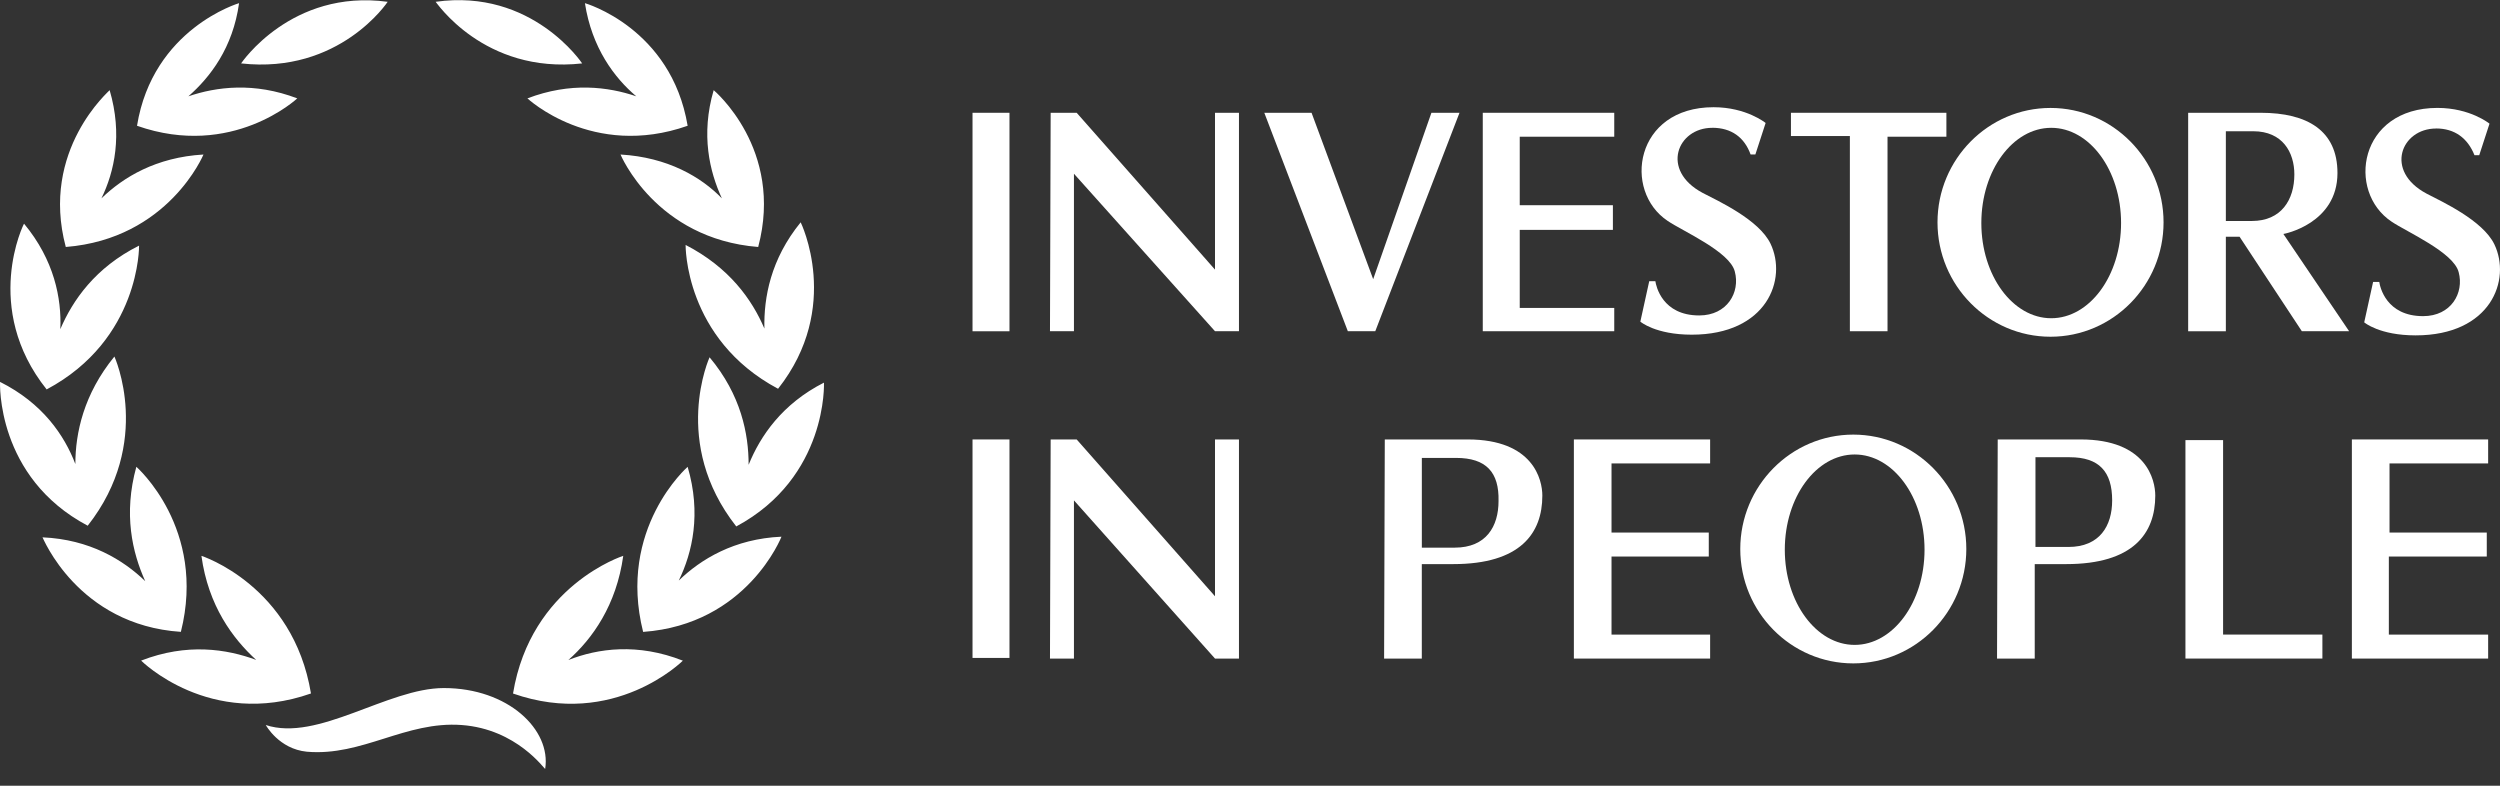
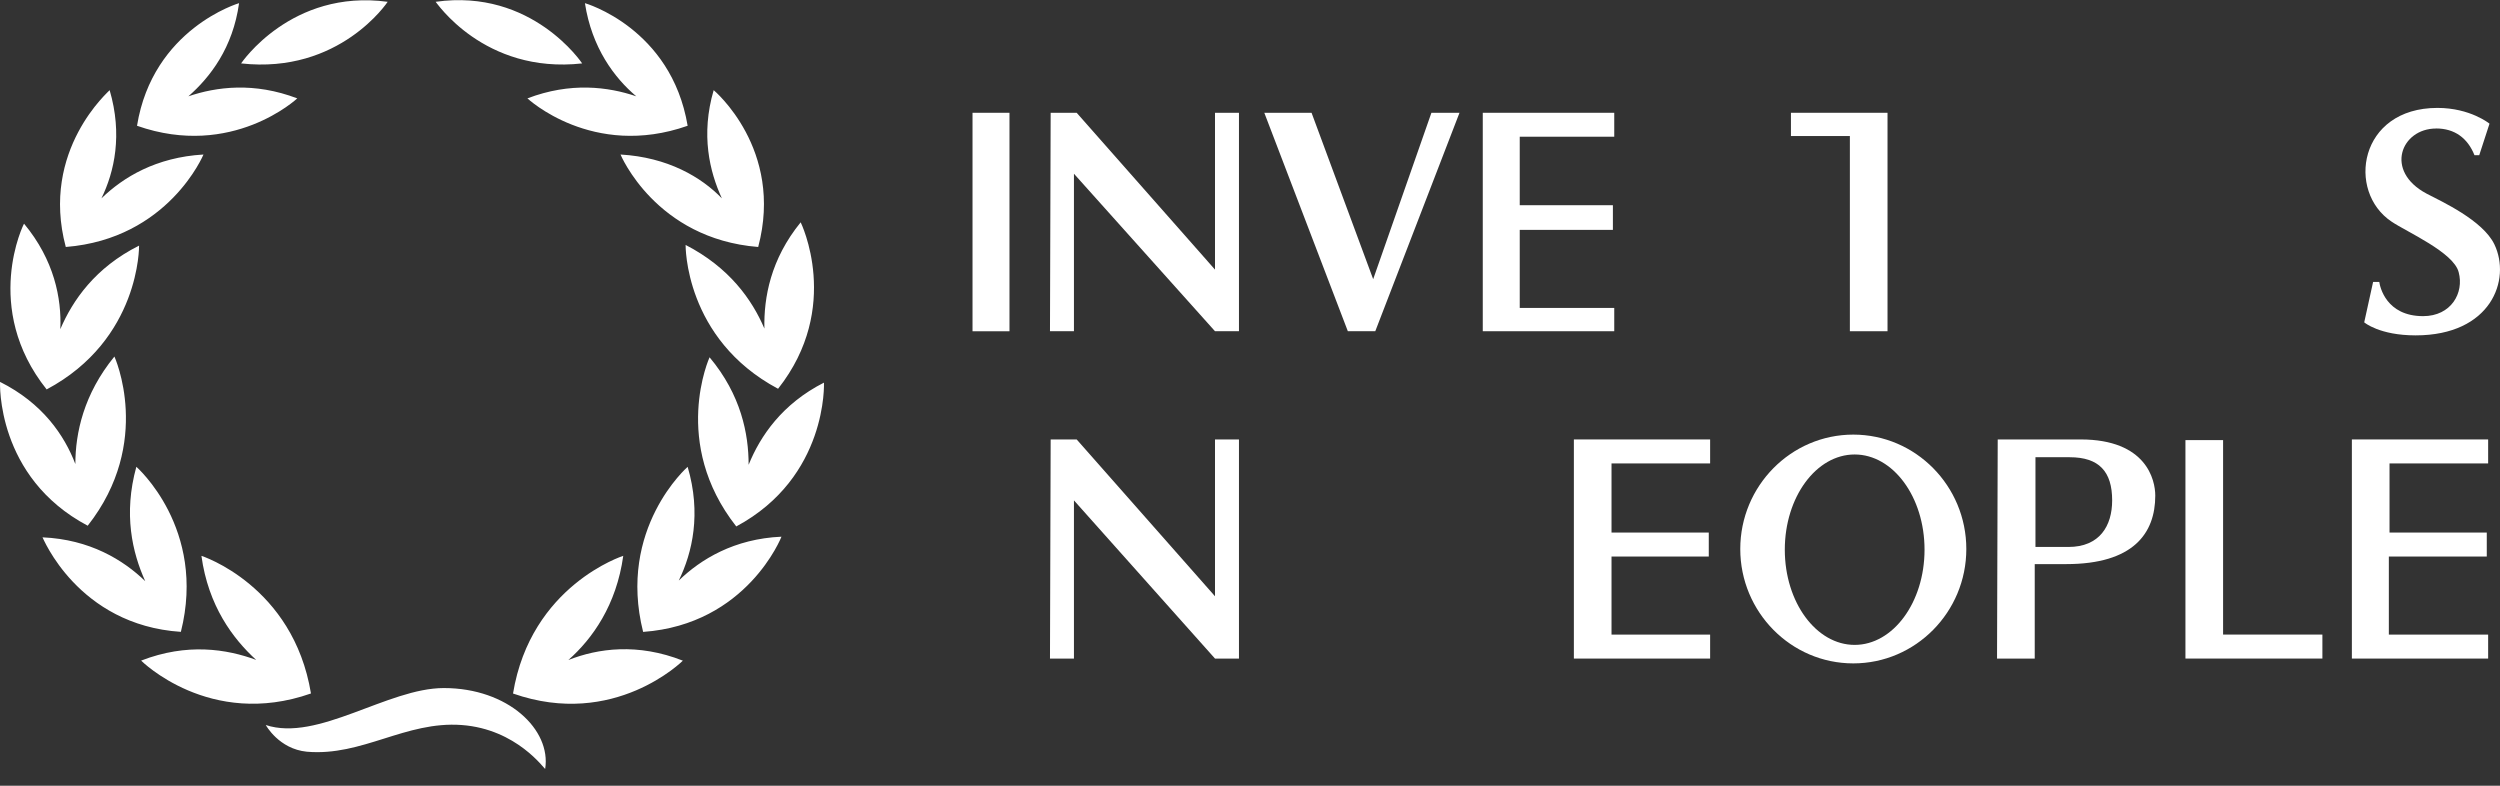
<svg xmlns="http://www.w3.org/2000/svg" width="140" height="44" viewBox="0 0 140 44" fill="none">
  <rect x="0" y="0" width="140" height="44" fill="#333333" stroke="none" />
-   <path d="M56.531 24.609H54.461V36.844H56.531V24.609Z" fill="white" />
  <path d="M88.137 24.609H95.767V25.952H90.245V29.823H95.691V31.166H90.245V35.538H95.767V36.88H88.137V24.609Z" fill="white" />
  <path d="M131.705 24.609H139.336V25.952H133.813V29.823H139.259V31.166H133.775V35.538H139.336V36.88H131.705V24.609Z" fill="white" />
  <path d="M103.861 36.114C101.712 36.114 99.949 33.735 99.949 30.782C99.949 27.829 101.712 25.451 103.861 25.451C106.01 25.451 107.774 27.829 107.774 30.782C107.774 33.735 106.01 36.114 103.861 36.114ZM103.784 24.338C100.296 24.338 97.455 27.214 97.455 30.744C97.455 34.274 100.293 37.15 103.784 37.15C107.276 37.15 110.114 34.274 110.114 30.744C110.114 27.214 107.276 24.338 103.784 24.338Z" fill="white" />
  <path d="M58.837 24.609H60.294L68.04 33.391V24.609H69.382V36.88H68.04L60.141 28.021V36.88H58.799" fill="white" />
  <path d="M122.385 24.646H124.493V35.536H130.054V36.879H122.385V24.646Z" fill="white" />
-   <path d="M81.54 25.643H79.623V30.668H81.463C83.227 30.668 83.918 29.479 83.918 28.06C83.957 26.449 83.23 25.643 81.54 25.643ZM77.551 24.609H82.191C85.873 24.609 86.371 26.873 86.371 27.754C86.371 29.864 85.143 31.59 81.384 31.59H79.621V36.883H77.51L77.548 24.609" fill="white" />
  <path d="M115.902 25.605H113.986V30.63H115.826C117.589 30.63 118.281 29.441 118.281 28.021C118.281 26.411 117.551 25.605 115.902 25.605ZM111.875 24.609H116.515C120.198 24.609 120.695 26.873 120.695 27.754C120.695 29.864 119.468 31.59 115.708 31.59H113.945V36.883H111.834L111.872 24.609" fill="white" />
  <path d="M56.531 6.316H54.461V18.551H56.531V6.316Z" fill="white" />
-   <path d="M114.868 17.821C112.719 17.821 110.955 15.442 110.955 12.489C110.955 9.536 112.719 7.158 114.868 7.158C117.017 7.158 118.78 9.536 118.78 12.489C118.78 15.442 117.017 17.821 114.868 17.821ZM114.829 6.045C111.341 6.045 108.5 8.921 108.5 12.451C108.5 15.981 111.338 18.857 114.829 18.857C118.321 18.857 121.159 15.981 121.159 12.451C121.159 8.921 118.321 6.045 114.829 6.045Z" fill="white" />
  <path d="M58.837 6.316H60.294L68.04 15.098V6.316H69.382V18.549H68.04L60.141 9.729V18.549H58.799" fill="white" />
  <path d="M80.159 6.316H81.732L77.015 18.549H75.479L70.801 6.316H73.447L76.898 15.634L80.159 6.316Z" fill="white" />
  <path d="M83.035 6.316H90.398V7.656H85.105V11.492H90.322V12.873H85.105V17.244H90.398V18.549H83.035V6.316Z" fill="white" />
-   <path d="M103.593 7.618H100.293V6.316H108.998V7.656H105.701V18.549H103.593V7.618Z" fill="white" />
-   <path d="M124.648 7.35H126.182C127.83 7.35 128.484 8.539 128.484 9.767C128.484 11.186 127.754 12.375 126.105 12.375H124.648V7.35ZM128.905 18.549H131.551L127.869 13.102C127.907 13.102 130.898 12.528 130.898 9.69C130.898 7.312 129.211 6.316 126.603 6.316H122.537V18.551H124.648V13.258H125.416L128.905 18.551" fill="white" />
+   <path d="M103.593 7.618H100.293V6.316H108.998H105.701V18.549H103.593V7.618Z" fill="white" />
  <path d="M24.854 38.531C21.71 38.531 17.798 41.56 14.883 40.601C14.883 40.601 15.613 41.943 17.185 42.096C20.291 42.364 22.708 40.371 25.852 40.601C28.958 40.83 30.492 43.094 30.53 43.056C30.875 40.869 28.461 38.531 24.854 38.531ZM32.603 3.554C32.603 3.554 29.803 -0.665 24.395 0.101C24.395 0.062 27.08 4.166 32.603 3.551V3.554ZM35.632 5.394C34.06 4.858 31.949 4.587 29.535 5.509C29.535 5.509 33.18 8.921 38.508 7.043C37.587 1.558 32.756 0.177 32.756 0.177C33.139 2.671 34.404 4.358 35.632 5.394ZM34.749 8.653C34.749 8.653 36.704 13.369 42.459 13.831C43.916 8.347 39.966 5.049 39.966 5.049C39.236 7.543 39.736 9.613 40.425 11.108C39.274 9.919 37.396 8.806 34.749 8.653ZM42.804 18.394C42.115 16.784 40.849 14.982 38.394 13.716C38.394 13.716 38.317 18.971 43.572 21.771C47.178 17.208 44.838 12.45 44.838 12.45C43.151 14.52 42.768 16.669 42.806 18.394H42.804ZM41.923 26.028C41.923 24.303 41.502 22.116 39.736 20.008C39.736 20.008 37.549 24.8 41.231 29.481C46.372 26.72 46.142 21.427 46.142 21.427C43.802 22.616 42.574 24.418 41.923 26.028ZM31.834 36.956C33.177 35.767 34.519 33.889 34.902 31.127C34.902 31.127 29.724 32.776 28.729 38.837C34.404 40.83 38.24 36.997 38.24 36.997C35.709 35.999 33.486 36.308 31.834 36.959V36.956ZM38.508 26.143C38.508 26.143 34.558 29.593 36.015 35.387C41.844 34.966 43.763 30.055 43.763 30.055C41.117 30.17 39.238 31.321 38.011 32.511C38.779 30.938 39.277 28.751 38.508 26.143ZM21.71 0.101C16.302 -0.629 13.502 3.551 13.502 3.551C19.025 4.166 21.71 0.101 21.71 0.101ZM7.673 7.043C13.005 8.921 16.647 5.509 16.647 5.509C14.23 4.587 12.122 4.858 10.55 5.394C11.777 4.319 13.043 2.671 13.388 0.177C13.388 0.177 8.556 1.596 7.673 7.043ZM3.684 13.831C9.437 13.372 11.395 8.653 11.395 8.653C8.748 8.806 6.908 9.919 5.68 11.108C6.41 9.613 6.87 7.54 6.14 5.049C6.178 5.049 2.227 8.385 3.684 13.831ZM2.61 21.809C7.865 19.01 7.788 13.755 7.788 13.755C5.333 14.982 4.067 16.822 3.378 18.433C3.455 16.707 3.034 14.559 1.347 12.527C1.347 12.489 -1.032 17.243 2.613 21.809H2.61ZM4.912 29.44C8.595 24.762 6.407 19.966 6.407 19.966C4.682 22.075 4.22 24.262 4.22 25.987C3.608 24.377 2.38 22.575 0.002 21.386C0.002 21.424 -0.228 26.717 4.912 29.44ZM17.415 38.837C16.417 32.779 11.28 31.127 11.28 31.127C11.662 33.927 13.043 35.767 14.347 36.956C12.699 36.344 10.473 35.996 7.903 36.994C7.903 36.994 11.739 40.83 17.415 38.834V38.837ZM10.129 35.384C11.586 29.593 7.635 26.14 7.635 26.14C6.905 28.787 7.405 30.933 8.133 32.546C6.905 31.357 5.027 30.206 2.38 30.091C2.38 30.053 4.335 35.001 10.129 35.384Z" fill="white" />
-   <path d="M95.884 7.158C93.929 7.158 92.969 9.536 95.348 10.802C96.231 11.261 98.492 12.298 99.146 13.64C100.105 15.633 98.954 18.742 94.736 18.742C92.704 18.742 91.859 18.012 91.859 18.012L92.357 15.748H92.701C92.74 16.016 93.084 17.665 95.157 17.665C96.729 17.665 97.459 16.361 97.15 15.21C96.882 14.097 94.235 12.946 93.391 12.372C90.859 10.685 91.55 6.004 95.96 6.004C97.8 6.004 98.875 6.887 98.875 6.887L98.301 8.65H98.033C97.688 7.691 96.958 7.155 95.884 7.155" fill="white" />
  <path d="M136.421 7.197C134.466 7.197 133.507 9.575 135.885 10.841C136.768 11.301 139.029 12.337 139.683 13.679C140.642 15.672 139.491 18.781 135.273 18.781C133.241 18.781 132.396 18.051 132.396 18.051L132.894 15.787H133.239C133.277 16.055 133.621 17.704 135.694 17.704C137.266 17.704 137.996 16.4 137.687 15.249C137.419 14.136 134.772 12.985 133.928 12.411C131.396 10.724 132.088 6.043 136.498 6.043C138.338 6.043 139.412 6.926 139.412 6.926L138.838 8.69H138.57C138.187 7.73 137.457 7.194 136.421 7.194" fill="white" />
</svg>